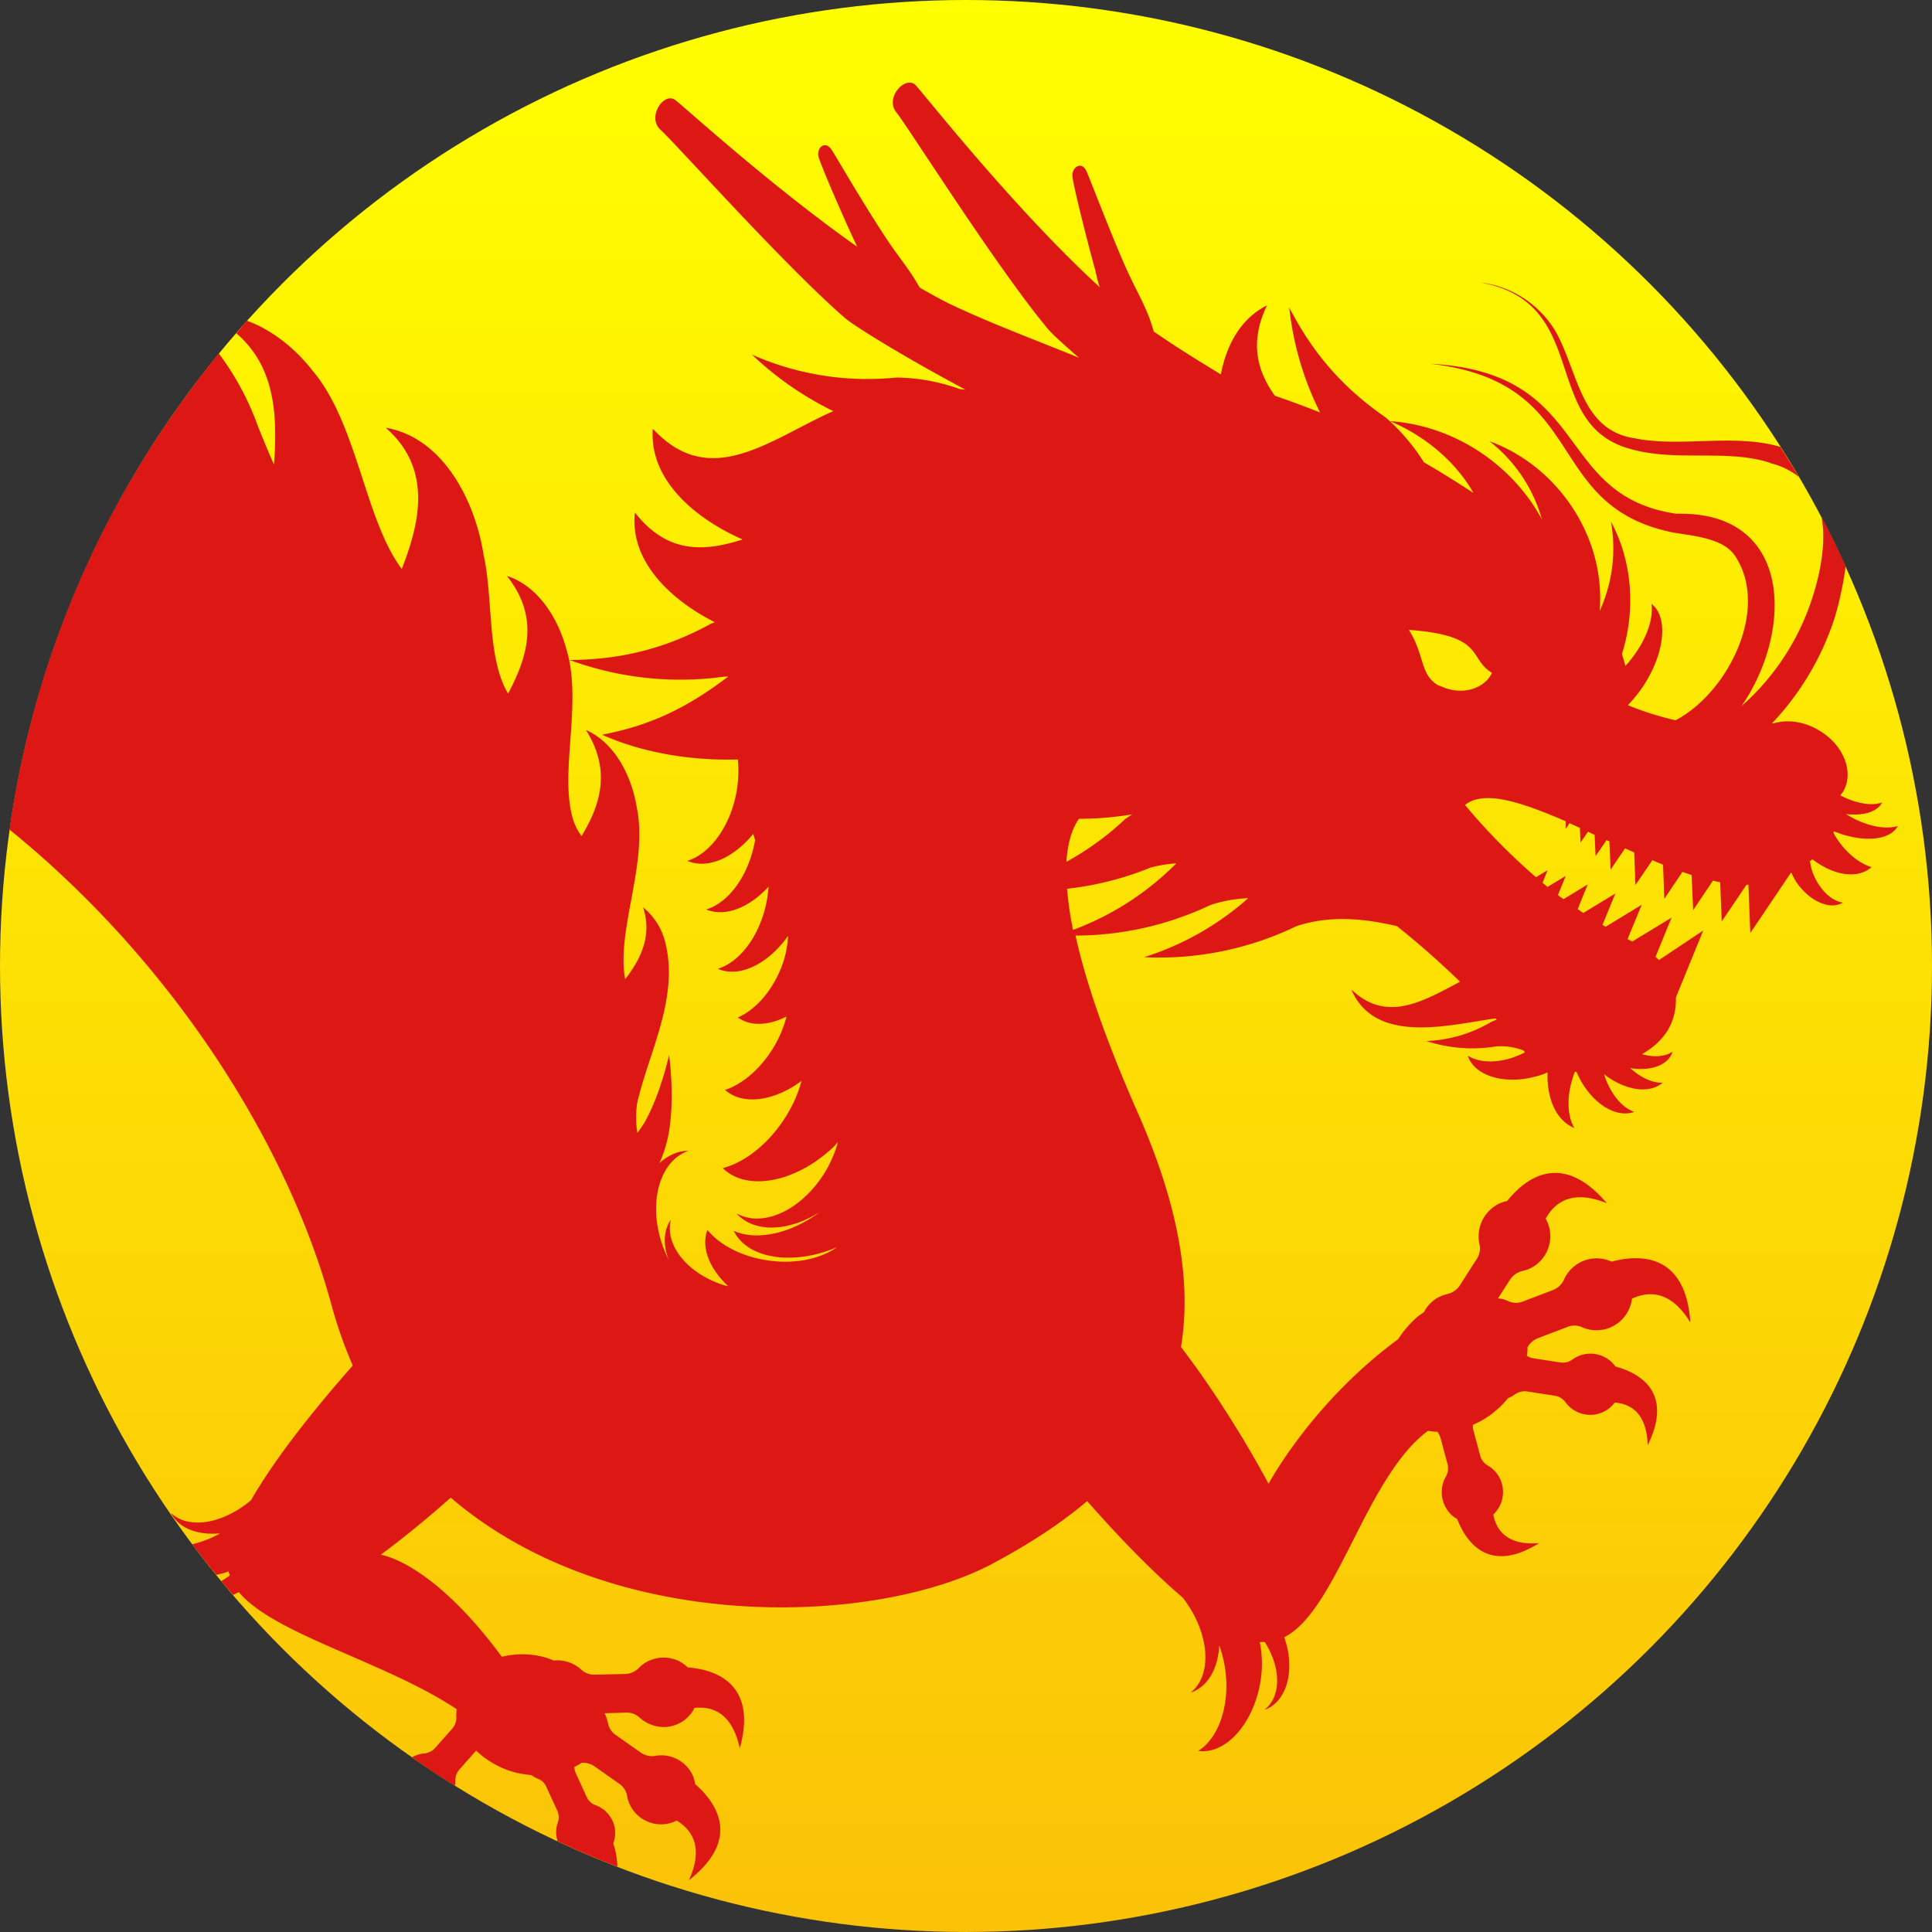
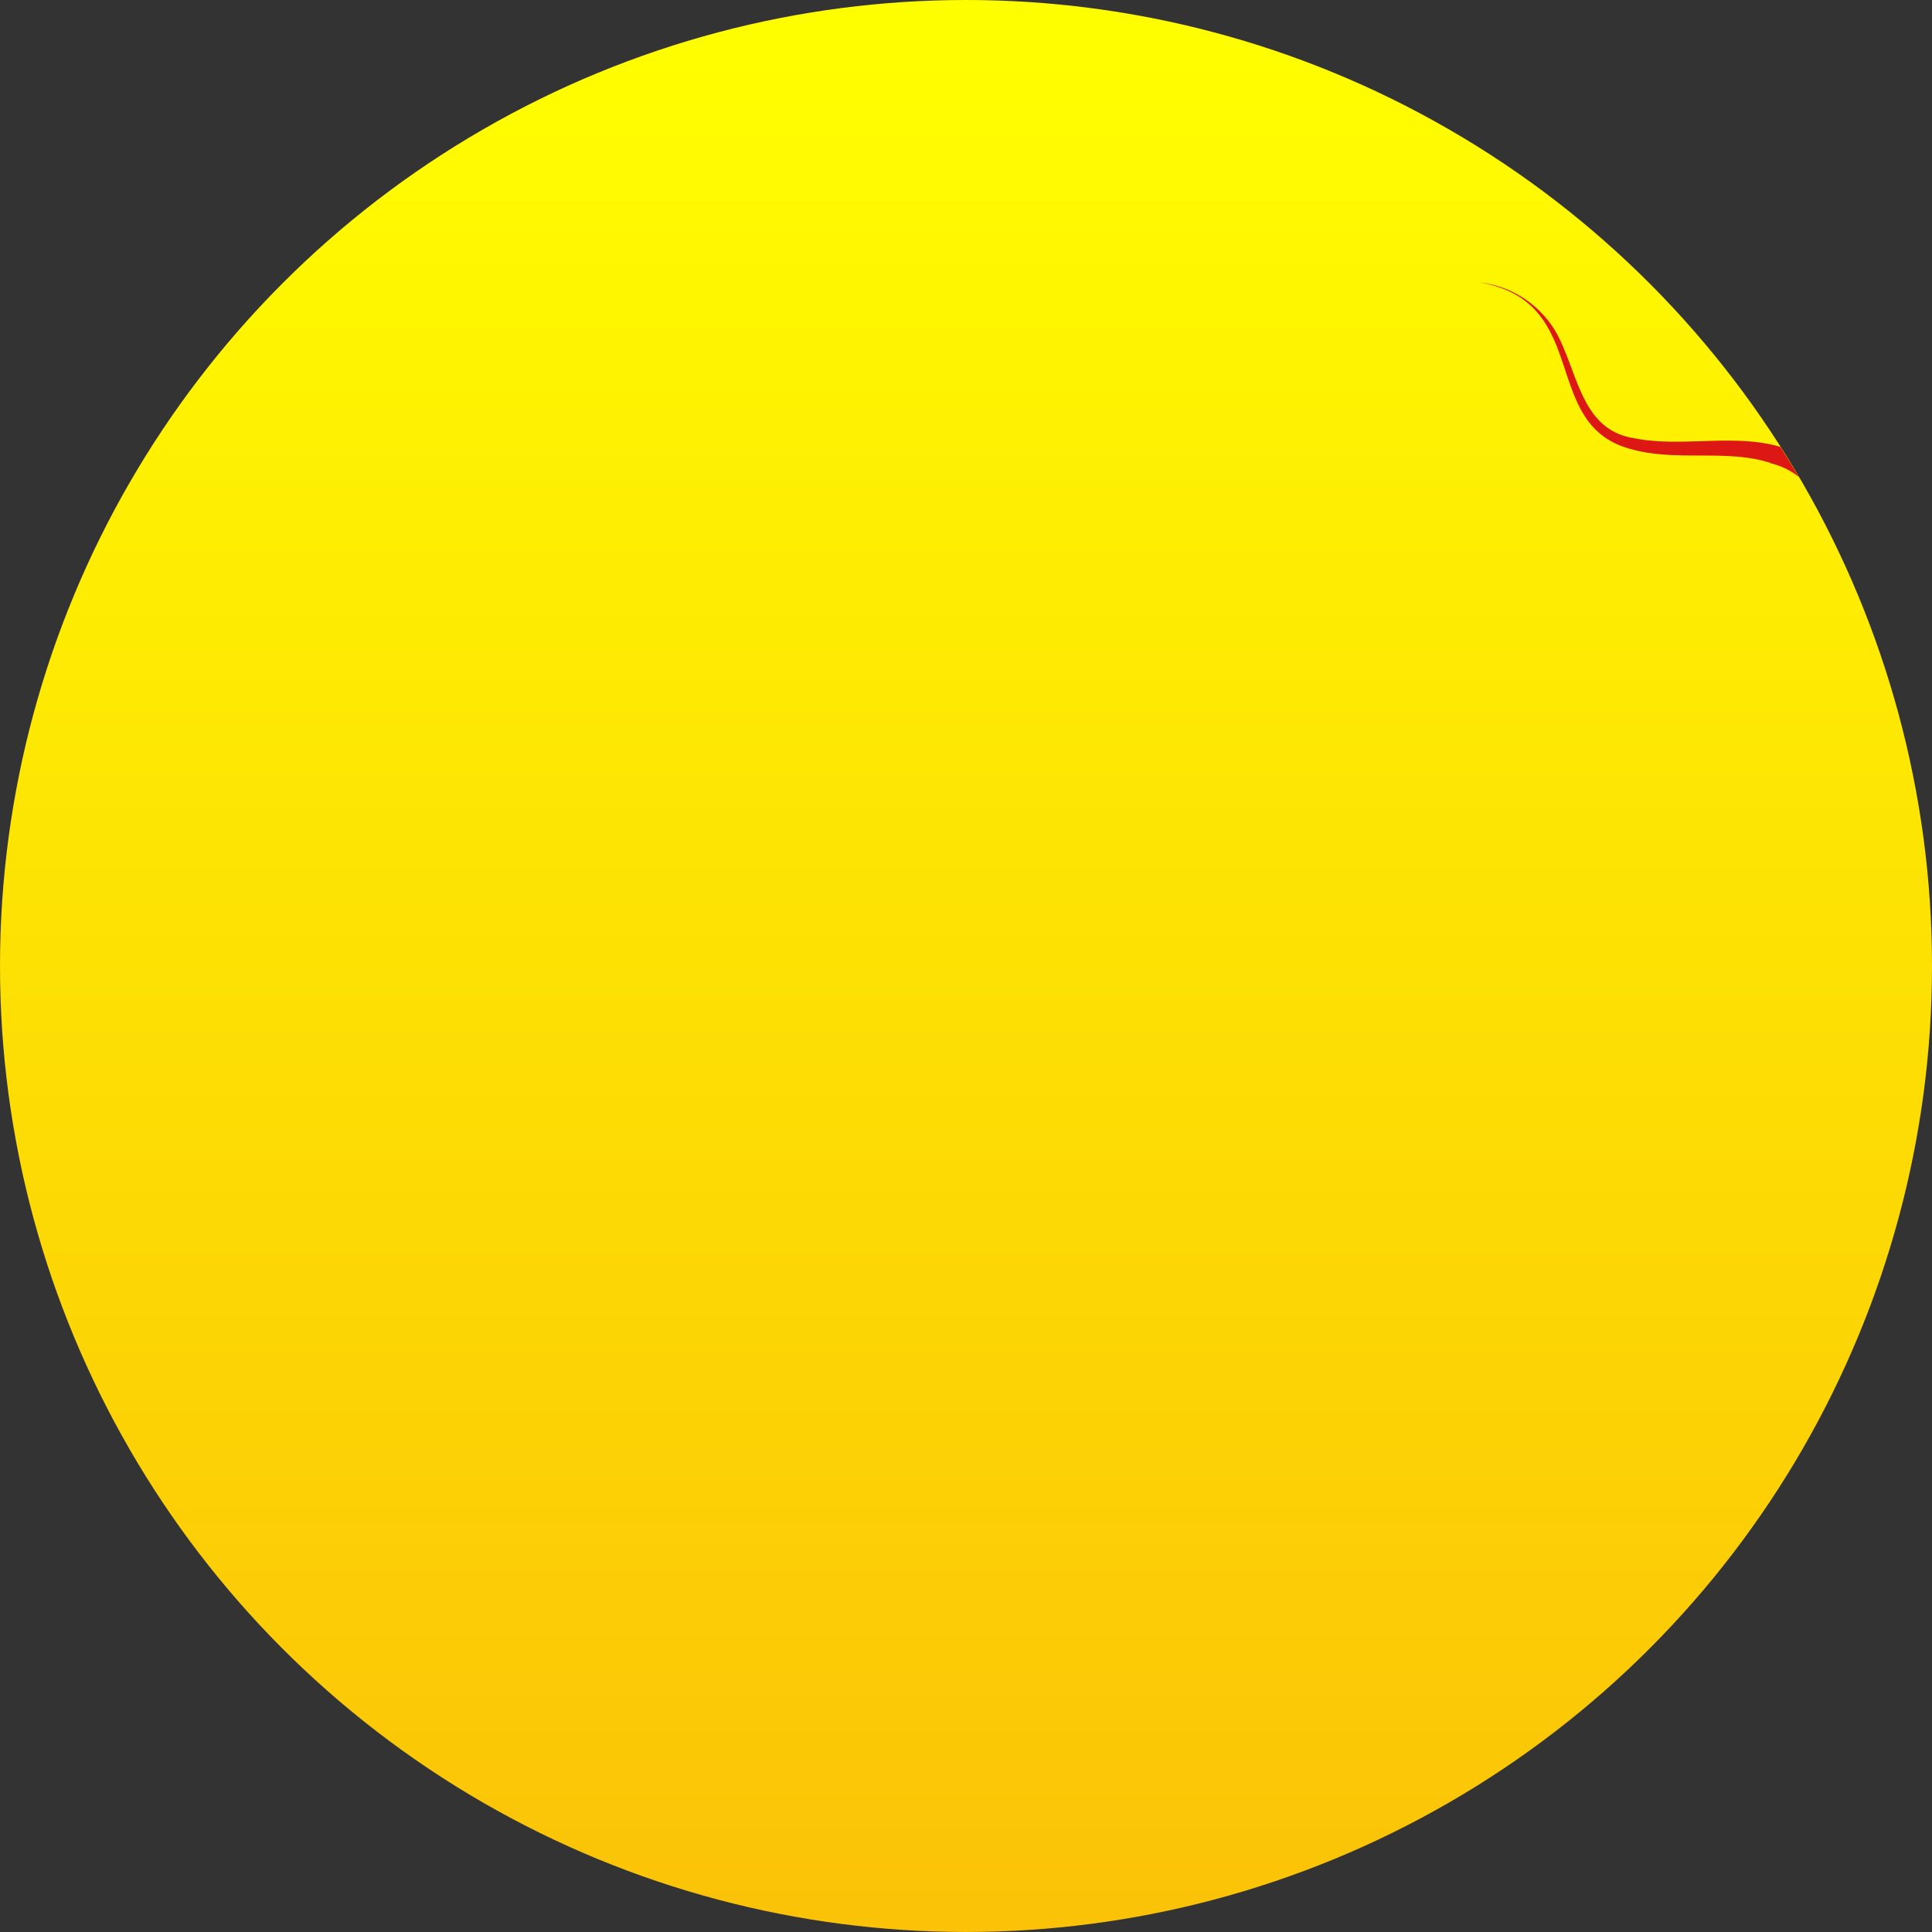
<svg xmlns="http://www.w3.org/2000/svg" id="Group_364" data-name="Group 364" width="824.359" height="824.353" viewBox="0 0 824.359 824.353">
  <rect x="0" y="0" width="824.359" height="824.353" fill="#333333" stroke="none" />
  <defs>
    <linearGradient id="linear-gradient" x1="0.5" y1="1" x2="0.5" gradientUnits="objectBoundingBox">
      <stop offset="0" stop-color="#fbc207" />
      <stop offset="1" stop-color="#ff0" />
    </linearGradient>
  </defs>
  <ellipse id="Ellipse_54" data-name="Ellipse 54" cx="412.18" cy="412.176" rx="412.18" ry="412.176" transform="translate(0 0)" fill="url(#linear-gradient)" />
  <g id="Group_363" data-name="Group 363" transform="translate(4.017 35.254)">
    <path id="Path_532" data-name="Path 532" d="M128.108,86c-18.346-6.026-40.307-.4-59.457-5.892C29.415,69.8,52.18,17.436,4.24,9A43.31,43.31,0,0,1,36.914,30.693c9.24,17.141,10.579,41.244,32.942,44.726,19.819,4.151,42.852-2.143,62.537,3.749,2.678,4.285,5.356,8.57,7.9,12.855a30.477,30.477,0,0,0-12.186-5.892Z" transform="translate(623.269 76.266)" fill="#dd1814" />
-     <path id="Path_533" data-name="Path 533" d="M1.09,321.572A409.8,409.8,0,0,1,80.633,130.75v-.134c3.214-4.151,6.428-8.3,9.776-12.454a119.065,119.065,0,0,1,17.007,31.871c2.276,5.49,4.285,10.579,6.562,15.534,1.607-21.694.268-41.914-16.069-55.975,1.473-1.741,3.08-3.616,4.553-5.356,10.981,4.017,20.756,12.052,27.854,21.158,19.283,22.631,22.229,63.34,38.165,84.765,8.3-21.024,12.588-43.253-6.829-60.26,24.64,4.151,38.3,31.6,41.78,54.368,4.151,18.346,1.339,43.923,10.445,59.055,8.7-16.471,13.257-32.808-.536-50.216,12.989,4.151,21.56,17.542,25.175,30.532,7.5,23.3-3.08,53.162,3.08,73.383a23.751,23.751,0,0,0,3.616,7.1c8.436-13.927,12.454-28.389,1.875-45.262,12.454,5.49,19.551,19.819,21.694,33.076,4.955,23.97-8.838,52.359-4.955,73.249,6.963-8.972,11.516-18.881,7.633-30.666a27.767,27.767,0,0,1,9.374,14.6c6.026,23.033-6.16,45.8-11.382,66.821-.937,2.678-1.339,9.775-.4,14.864,1.071-1.473,2.143-3.08,3.08-4.553,4.687-8.436,8.035-18.614,10.445-28.791,1.205,10.579,1.741,21.158,0,32.406a53.561,53.561,0,0,1-4.151,13.793c3.616-3.214,7.767-5.222,12.186-5.222h.268c-11.784,3.883-17.141,20.756-11.784,38.3a51.18,51.18,0,0,0,3.348,8.3c-2.41-6.16-2.41-12.32.8-17.141l.134-.268c-2.946,10.847,7.1,23.434,23.033,28.255.4,0,.8.268,1.339.268-7.9-7.365-11.65-16.471-8.838-23.97,5.356,6.562,15.132,11.65,26.648,13.123,11.382,1.473,21.828-.937,28.657-5.758-18.748,8.035-38.3,4.955-44.057-6.963,9.642,4.285,24.1,1.339,36.692-8.035-12.855,8.169-27.452,9.106-35.219.937a.415.415,0,0,0-.134-.268c11.65,6.294,28.523-2.009,38.3-18.881a53.688,53.688,0,0,0,4.821-11.65c-.8.8-1.473,1.741-2.41,2.544-15.935,14.864-36.692,18.614-46.735,8.57,9.642-2.544,19.819-10.579,27.05-22.229a56.256,56.256,0,0,0,6.562-15c-11.65,8.7-25.041,10.579-32.674,3.883,8.035-2.678,16.2-9.909,21.828-20.087a48.985,48.985,0,0,0,4.419-11.248c-7.633,3.883-15.4,4.285-20.756.4,7.1-3.08,13.927-10.445,18.078-20.221a42.578,42.578,0,0,0,3.348-14.6c-8.436,11.918-20.622,18.078-30,14.061,9.642-2.946,18.346-14.6,21.024-29.594.268-1.875.536-3.749.67-5.49-8.169,8.972-18.48,13.123-26.648,9.775,9.642-2.946,18.212-14.462,20.89-29.594-.268-.937-.536-1.741-.8-2.678-8.3,10.177-19.417,15.266-28.121,11.516,9.642-2.946,18.346-14.6,21.024-29.594a52.6,52.6,0,0,0,.536-13.659c-19.685.536-40.307-2.678-57.984-10.579,21.426-4.017,37.094-12.052,53.832-24.773H306.14a136.706,136.706,0,0,1-66.018-7.1c22.1-.134,41.111-4.955,60.394-15.534a7.551,7.551,0,0,1,1.607-.536c-19.015-9.642-36.424-26.113-34.147-46.869,13.659,17.542,29.327,16.873,45.932,11.516-20.355-8.972-39.906-25.443-38.3-47.27,24.506,26.514,49.681,4.687,77-7.5a138.43,138.43,0,0,1-34.683-24.1,121.736,121.736,0,0,0,61.6,9.775,82.625,82.625,0,0,1,27.184,4.955,14.758,14.758,0,0,1,2.41.268c-25.175-13.391-46.735-26.648-51.422-30.532-25.979-22.5-72.714-74.99-78.74-80.346S280.3,6.347,285.25,10.1c3.616,2.678,40.173,36.156,77.535,62.536-6.16-13.123-15.534-34.817-16.471-38.432s2.812-7.365,5.758-2.678S364.258,52.278,373.5,66.473c6.963,10.847,11.65,15.668,15.935,23.568,4.821,2.812,9.642,5.49,14.195,7.633,17.944,8.436,36.29,15.132,53.832,22.363-6.829-5.892-11.65-10.311-13.391-12.454-21.961-26.38-59.457-85.971-64.545-92.264s4.017-16.069,8.3-11.516c3.482,3.616,41.78,52.493,78.472,86.1a54.509,54.509,0,0,1-1.741-6.7c-3.883-13.927-9.642-37.093-9.909-40.709-.268-3.749,4.017-6.829,6.16-1.741s8.7,22.363,15.4,38.031c5.892,13.659,10.043,18.881,13.123,30a4.065,4.065,0,0,0,.937.67c9.106,6.294,18.48,12.052,27.72,17.676,2.41-12.454,8.3-23.7,19.685-29.46-7.5,15.668-4.285,27.853,3.348,38.566,6.294,2.143,12.722,4.553,19.283,7.1a131.059,131.059,0,0,1-13.123-44.726c10.177,19.685,23.033,34.415,41.111,46.869a86,86,0,0,1,16.337,19.149c7.365,4.285,14.462,8.7,21.158,13.123-7.365-12.989-20.087-24.1-35.62-30.665,26.782,1.741,51.958,18.078,64.813,41.914a64.235,64.235,0,0,0-22.363-33.344c28.925,10.445,49.681,40.709,47,72.446h0a64.386,64.386,0,0,0,4.821-38.165c9.24,17.141,10.579,37.9,4.687,56.51.536,1.741,1.071,3.482,1.473,5.089,8.035-8.838,12.186-19.149,11.115-26.514,7.365,5.624,5.758,21.292-3.75,35.486a63.416,63.416,0,0,1-6.294,7.767,128.682,128.682,0,0,0,20.355,6.428c22.229-11.65,40.307-47.4,25.443-70.035-4.955-7.231-15.266-8.3-26.381-10.043-56.511-11.382-34.951-64.143-103.781-72.044,69.5,3.749,52.092,56.108,104.987,64.009,49.815-1.339,50.083,49.815,27.854,82.087a104.213,104.213,0,0,0,28.791-42.048c4.285-11.784,7.633-26.514,5.357-38.7,3.616,6.829,6.963,13.927,10.311,21.024a149.565,149.565,0,0,1-4.553,21.56,118.483,118.483,0,0,1-26.916,45.53h.67c5.624-1.741,12.722-.937,19.149,2.812,10.713,6.16,15.4,17.944,10.579,26.246a5.243,5.243,0,0,1-1.071,1.339v.4c6.562,3.348,13.123,4.553,17.676,2.946-2.143,4.151-8.169,5.758-15.4,4.955,7.9,4.955,16.471,6.829,22.1,5.089-3.348,6.294-15.132,7.231-27.184,2.276,0,.134-.134.268-.268.536v.134c4.151,7.5,10.311,12.721,16.2,14.6-5.758,5.223-16.2,3.616-25.175-3.348a7.424,7.424,0,0,1-1.071.8c.268,1.205.4,2.41.8,3.75,2.544,7.633,7.9,13.123,13.257,13.927-5.49,3.348-14.195-.536-19.819-8.7a29.272,29.272,0,0,1-2.143-4.017c-.134,0-.268.134-.4.268L743.9,365.495l-.8-20.622h-.8L731.711,360.54l-.67-16.739a25.335,25.335,0,0,1-3.08-.67l-8.436,12.588-.67-15c-1.339-.4-2.544-.8-3.883-1.339L707.206,350.9l-.536-14.6c-1.473-.536-2.946-1.205-4.553-1.875l-7.231,10.579-.536-13.927c-1.339-.536-2.544-1.071-3.883-1.741l-6.16,9.106-.536-12.052s-.8-.4-1.205-.536l-4.687,6.829-.4-9.106a26.764,26.764,0,0,1-2.812-1.339l-3.214,4.687-.268-6.294-4.419-2.009-1.607,2.41v-3.214c-18.882-8.169-34.817-13.525-42.986-6.963a265.963,265.963,0,0,0,30.264,30.8l4.955-2.946-2.143,5.356c.67.536,1.473,1.205,2.143,1.741l7.767-4.687-3.348,8.169a27.147,27.147,0,0,0,2.41,1.741l10.311-6.294-4.285,10.579,2.41,1.607,13.659-8.3-5.49,13.391s.937.536,1.339.8l15.4-9.374-6.026,14.6a14.637,14.637,0,0,0,2.009,1.071l16.739-10.177-6.83,16.739s1.071.937,1.473,1.339l18.882-12.588-11.65,28.523v.937c0,11.248-6.16,18.48-14.462,23.3,5.089,1.473,9.909,1.071,12.989-1.071-1.473,5.624-9.374,8.57-18.078,6.963,4.419,4.017,9.374,6.428,13.927,6.294-5.892,4.955-16.2,3.214-25.041-3.616,2.544,8.035,7.365,14.061,12.855,16.069-8.436,2.946-19.283-4.553-24.64-17.141h-.67c-3.482,8.972-3.616,17.944-.268,23.97-7.633-3.08-11.784-12.454-11.383-23.7a26.215,26.215,0,0,1-4.553,1.607c-13.525,3.883-26.648,0-29.461-8.7,5.892,3.616,15.4,3.214,24.372-1.473-.268-.268-.4-.536-.669-.8a27.4,27.4,0,0,0-11.516-1.741A62.584,62.584,0,0,1,605.7,411.56a58.355,58.355,0,0,0,27.452-8.035c.8-.4,1.607-.67,2.544-1.071-.134-.134-.268-.4-.536-.536-19.283,2.678-51.422,11.516-61.465-12.32,14.864,14.194,30.13,5.356,46.333-3.348-7.633-7.365-16.471-15.4-26.916-23.7-14.329-3.348-28.657-4.687-42.852,0a134.754,134.754,0,0,1-65.081,13.257,121.545,121.545,0,0,0,44.458-25.175,57.471,57.471,0,0,0-16.2,2.946,134.524,134.524,0,0,1-57.448,12.989c4.017,18.48,12.186,42.985,26.514,75.526,18.078,40.843,22.9,73.383,18.48,100.031,21.56,28.121,37.361,58.385,37.361,58.385s18.346-34.549,55.305-61.733a43.928,43.928,0,0,1,8.035-9.374c.937-.8,1.875-1.339,2.946-2.143a14.8,14.8,0,0,1,10.177-7.767,8.736,8.736,0,0,0,5.223-3.749l7.1-11.115a8.32,8.32,0,0,0,1.205-6.428,15.456,15.456,0,0,1,4.687-14.73,14.407,14.407,0,0,1,7.1-3.616c7.1-8.838,22.765-22.363,42.584.937-14.864-6.026-22.229-.4-26.113,6.562a15.3,15.3,0,0,1-.4,15.668,14.837,14.837,0,0,1-9.642,6.7,8.736,8.736,0,0,0-5.223,3.749l-5.089,7.9a12.015,12.015,0,0,1,4.419,1.205,8.005,8.005,0,0,0,6.562,0l12.32-4.687a8.691,8.691,0,0,0,4.821-4.419,15.23,15.23,0,0,1,20.355-7.767c10.981-2.946,31.6-4.419,33.612,25.979-8.3-13.659-17.676-13.525-24.908-10.177a15.386,15.386,0,0,1-9.642,12.454,15.231,15.231,0,0,1-11.65-.268,8.005,8.005,0,0,0-6.562,0l-12.32,4.687a8.89,8.89,0,0,0-4.419,3.883,16.454,16.454,0,0,1-.268,3.616,6.5,6.5,0,0,0,2.812,1.071l11.249,1.741a6.873,6.873,0,0,0,5.357-1.205,13.04,13.04,0,0,1,13.123-1.339,12.557,12.557,0,0,1,5.223,4.285c9.374,2.544,25.309,10.311,13.793,33.612-.4-13.659-7.231-17.676-14.061-18.212a12.946,12.946,0,0,1-12.454,5.089,13.09,13.09,0,0,1-8.57-5.223,6.943,6.943,0,0,0-4.821-2.812l-11.249-1.741a7.319,7.319,0,0,0-5.49,1.205,12.6,12.6,0,0,1-2.946,1.607,37.419,37.419,0,0,1-5.089,5.223,36.944,36.944,0,0,1-9.909,6.16,10.132,10.132,0,0,0,.134,2.009l2.946,10.981a7,7,0,0,0,3.348,4.419,12.814,12.814,0,0,1,6.026,8.035,13.209,13.209,0,0,1-3.75,12.855c1.339,6.7,5.892,13.257,19.551,12.186-22.1,13.793-31.469-1.339-34.951-10.311A11.937,11.937,0,0,1,614,610.685a13.363,13.363,0,0,1,0-13.257,7.1,7.1,0,0,0,.67-5.49l-2.946-10.981a10.036,10.036,0,0,0-1.339-2.678,20.439,20.439,0,0,1-4.017-.4c-26.648,19.819-38.7,76.6-61.331,88.113,4.821,13.525,1.339,27.184-8.035,30.8h-.268c7.1-5.624,6.964-17.81,0-28.791h-2.143a46.624,46.624,0,0,1,.134,17.81c-3.214,17.542-14.864,30.264-26.381,28.657,8.169-5.089,13.123-17.944,11.784-32.54a51.337,51.337,0,0,0-2.812-12.454c-.536,9.642-4.687,17.408-11.784,19.953h-.268c8.972-7.231,8.035-24.372-2.41-38.834-.4-.536-.67-.937-1.071-1.473h0c-13.659-11.65-28.255-26.916-40.843-41.244-11.65,9.909-25.309,18.613-40.04,26.514C371.757,660.9,258.736,665.856,189.37,606.4c-16.337,14.6-29.862,24.372-29.862,24.372s21.426,2.544,51.69,43.521a36.286,36.286,0,0,1,18.882.4,31.324,31.324,0,0,1,3.214,1.205,15.257,15.257,0,0,1,11.784,3.883,8.055,8.055,0,0,0,5.892,2.143l12.722-.268a8.334,8.334,0,0,0,5.758-2.41,14.842,14.842,0,0,1,14.328-4.151,13.406,13.406,0,0,1,6.7,3.749c10.981.8,30.13,6.294,22.229,34.549-3.214-15.132-11.65-18.078-19.283-17.274a14.768,14.768,0,0,1-12.855,8.168,15.733,15.733,0,0,1-10.579-4.017,8.055,8.055,0,0,0-5.892-2.143l-9.106.268a15.357,15.357,0,0,1,1.473,4.151,7.85,7.85,0,0,0,3.482,5.223l10.445,7.365a8.384,8.384,0,0,0,6.16,1.473,14.691,14.691,0,0,1,14.061,5.089,13.677,13.677,0,0,1,3.08,6.963c8.3,7.231,20.488,22.9-2.678,40.977,6.428-14.061,1.339-21.426-5.223-25.443a14.7,14.7,0,0,1-15.132-1.071,14.415,14.415,0,0,1-6.026-9.508,7.85,7.85,0,0,0-3.482-5.222L250.7,721.027a8.73,8.73,0,0,0-5.49-1.473,22.9,22.9,0,0,1-3.08,1.741,7.2,7.2,0,0,0,.67,2.812l4.553,9.909a6.454,6.454,0,0,0,3.883,3.616,12.827,12.827,0,0,1,8.169,9.775,13.8,13.8,0,0,1-.67,6.562,31.893,31.893,0,0,1,1.741,9.909c-8.57-3.348-17.141-6.963-25.443-10.847a12.277,12.277,0,0,1,0-7.9,6.792,6.792,0,0,0-.268-5.356l-4.553-9.909a6.454,6.454,0,0,0-3.883-3.616,15.777,15.777,0,0,1-2.544-1.473,45.287,45.287,0,0,1-7.231-1.205,38.391,38.391,0,0,1-16.337-9.24l-7.1,8.035a6.963,6.963,0,0,0-1.741,5.089,9.042,9.042,0,0,1-.268,1.875c-6.16-3.883-12.32-7.9-18.212-12.186a14.108,14.108,0,0,1,5.089-1.607,6.749,6.749,0,0,0,4.821-2.41l7.231-8.169a6.963,6.963,0,0,0,1.741-5.089,25.806,25.806,0,0,1,.134-3.214c-30.666-20.354-77.936-31.871-92.935-49.949h0l-2.41,1.205c-1.741-2.009-3.482-3.883-5.089-5.892,1.205-.8,2.41-1.473,3.616-2.41a4.256,4.256,0,0,0-.4-1.205v-.536a39.872,39.872,0,0,1-5.356,1.473c-3.482-4.285-6.963-8.7-10.311-13.123h.4a45.925,45.925,0,0,0,11.516-4.553c-9.24.8-17.275-2.009-20.756-8.3V613.1c7.633,6.963,22.1,4.419,34.014-5.624,10.713-18.748,28.389-40.441,43.387-57.448a188.966,188.966,0,0,1-8.972-25.443C120,455.616,70.724,377.814,1.224,321.438Zm610.369-61.6c8.57,4.285,18.614,1.875,22.229-5.49-10.311-6.16-2.544-15.935-35.487-18.346,6.963,10.847,4.553,19.551,13.123,23.97ZM454.916,364.156a121.6,121.6,0,0,0,44.057-28.389,60.97,60.97,0,0,0-10.847,1.741,133.626,133.626,0,0,1-35.754,9.106,145.685,145.685,0,0,0,2.544,17.542Zm22.229-47.27c.937-.67,2.009-1.339,2.946-2.009a140.752,140.752,0,0,1-22.631,1.875c-2.544,3.616-4.821,9.374-5.356,18.346A122.943,122.943,0,0,0,477.145,316.885Zm-177.7,206.892h0Z" transform="translate(-1.09 -2.633)" fill="#dd1814" />
  </g>
</svg>